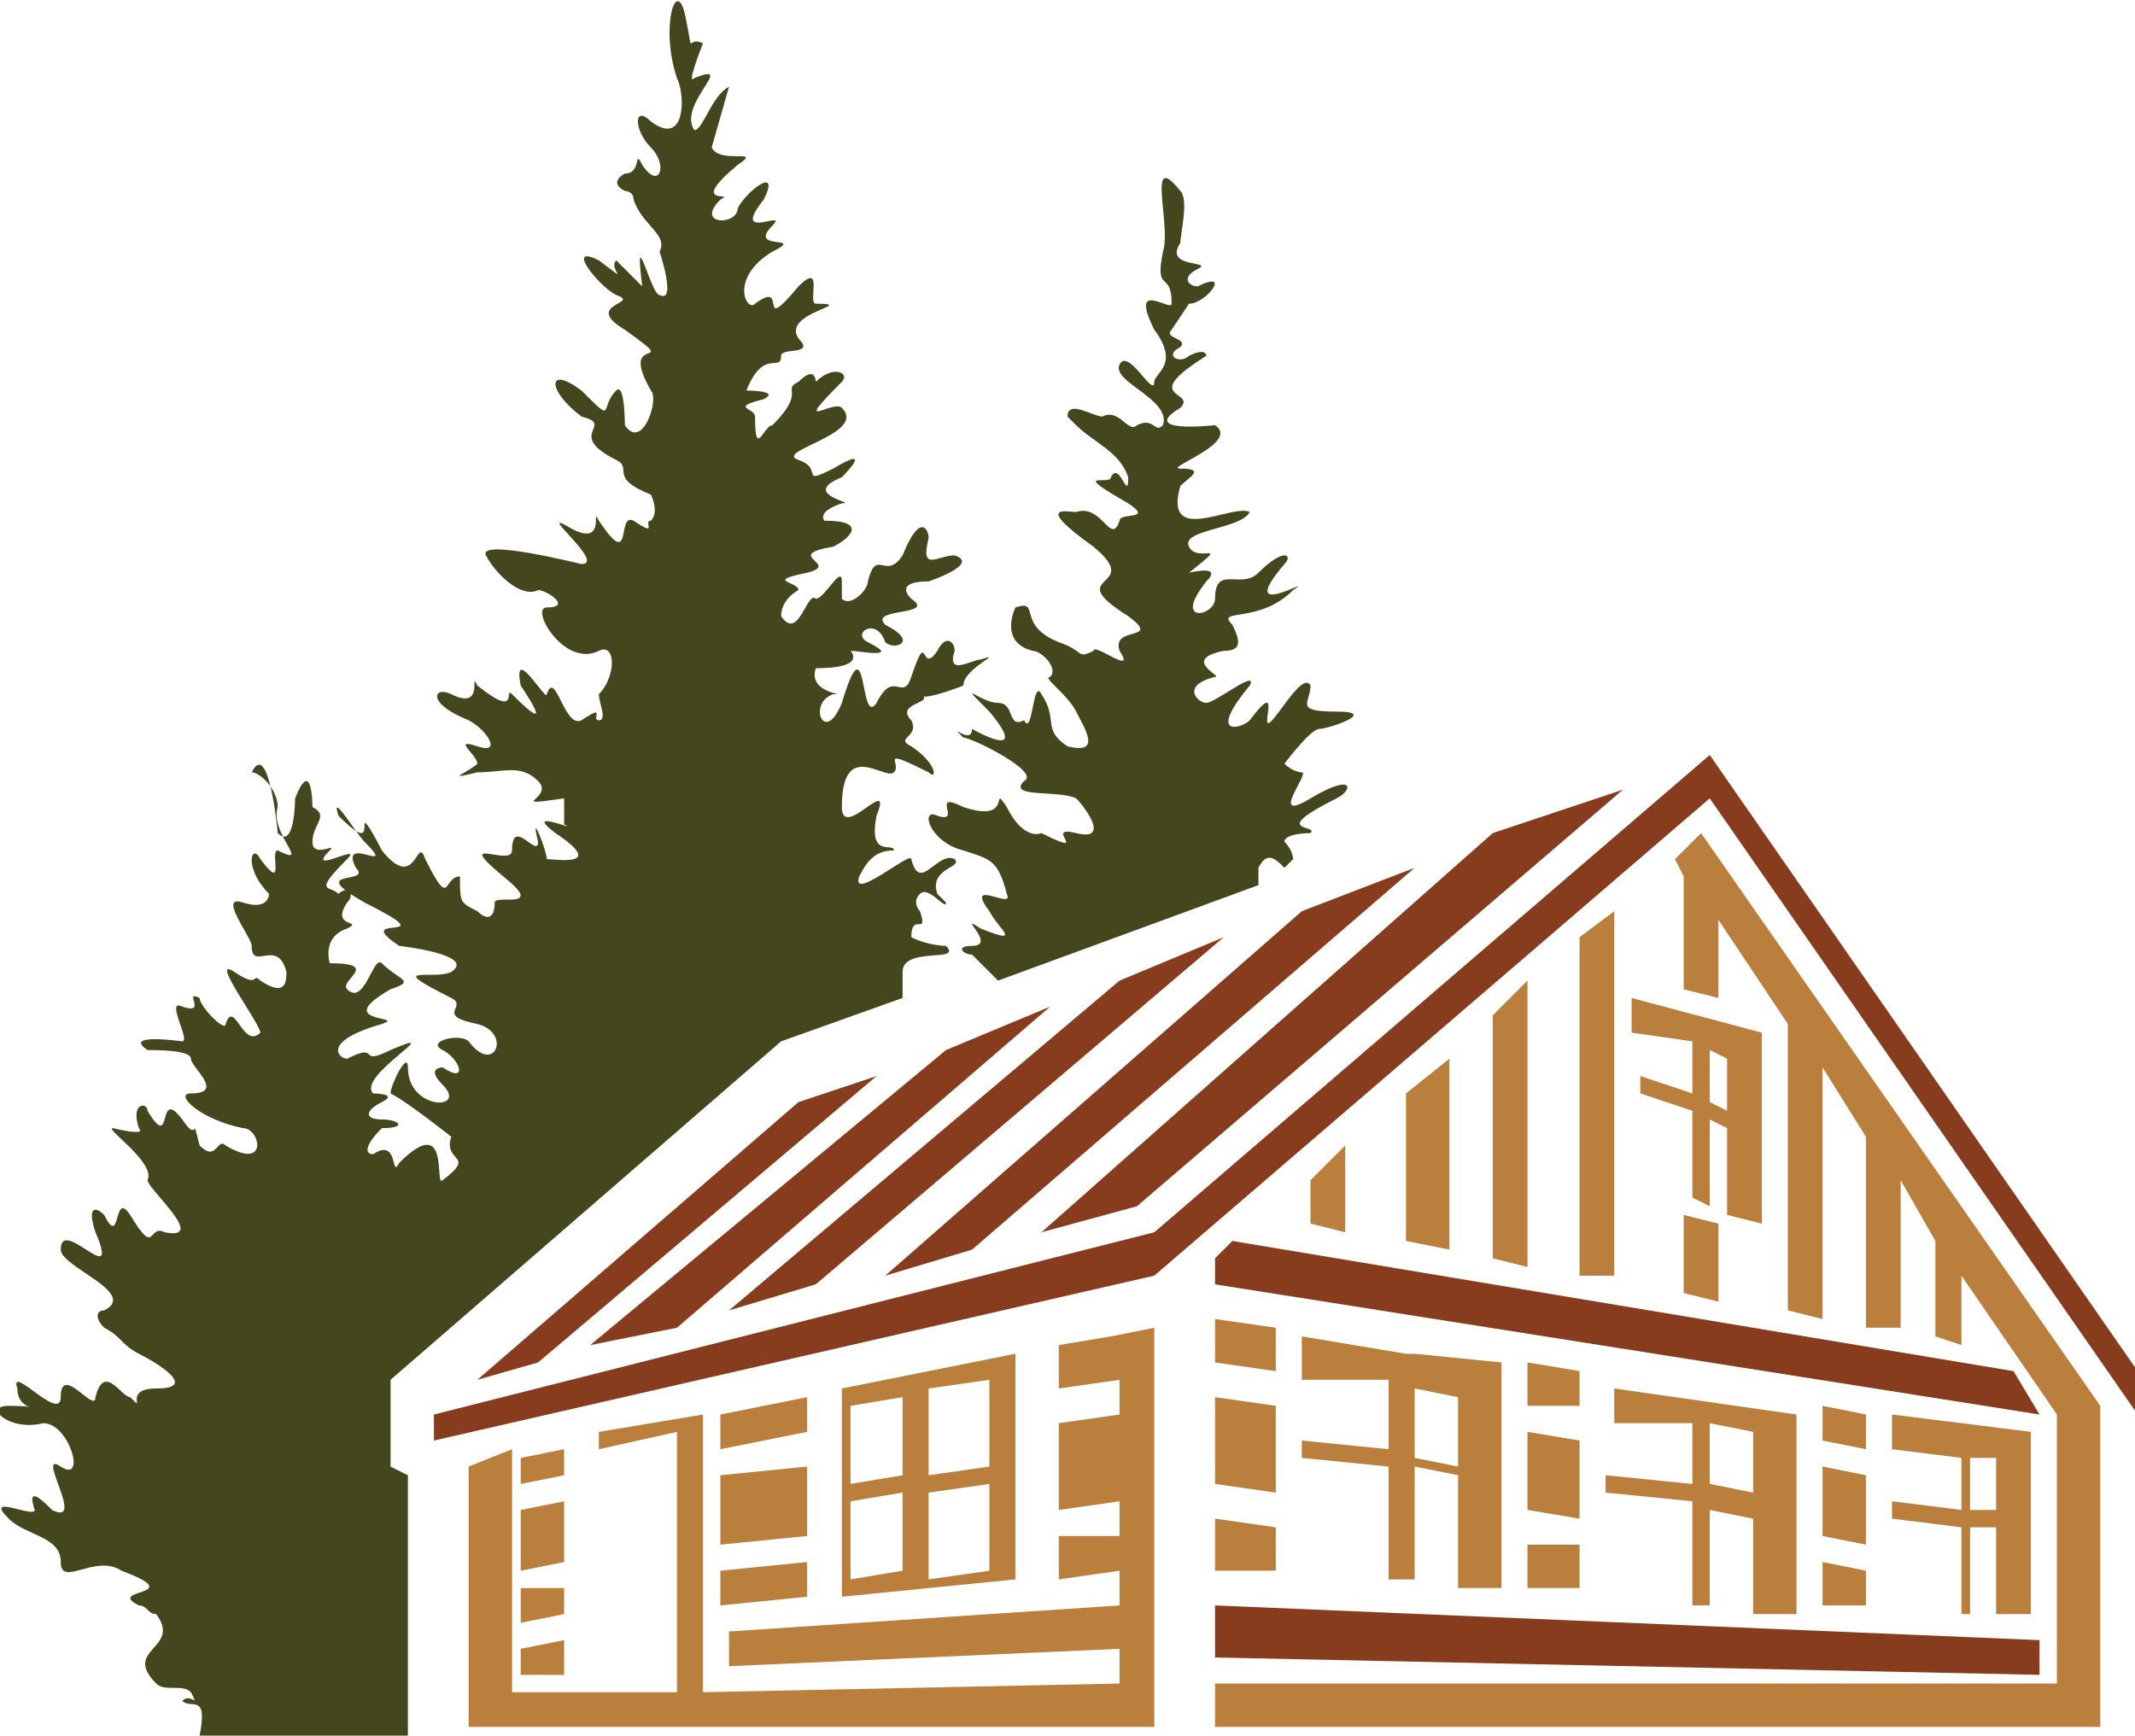
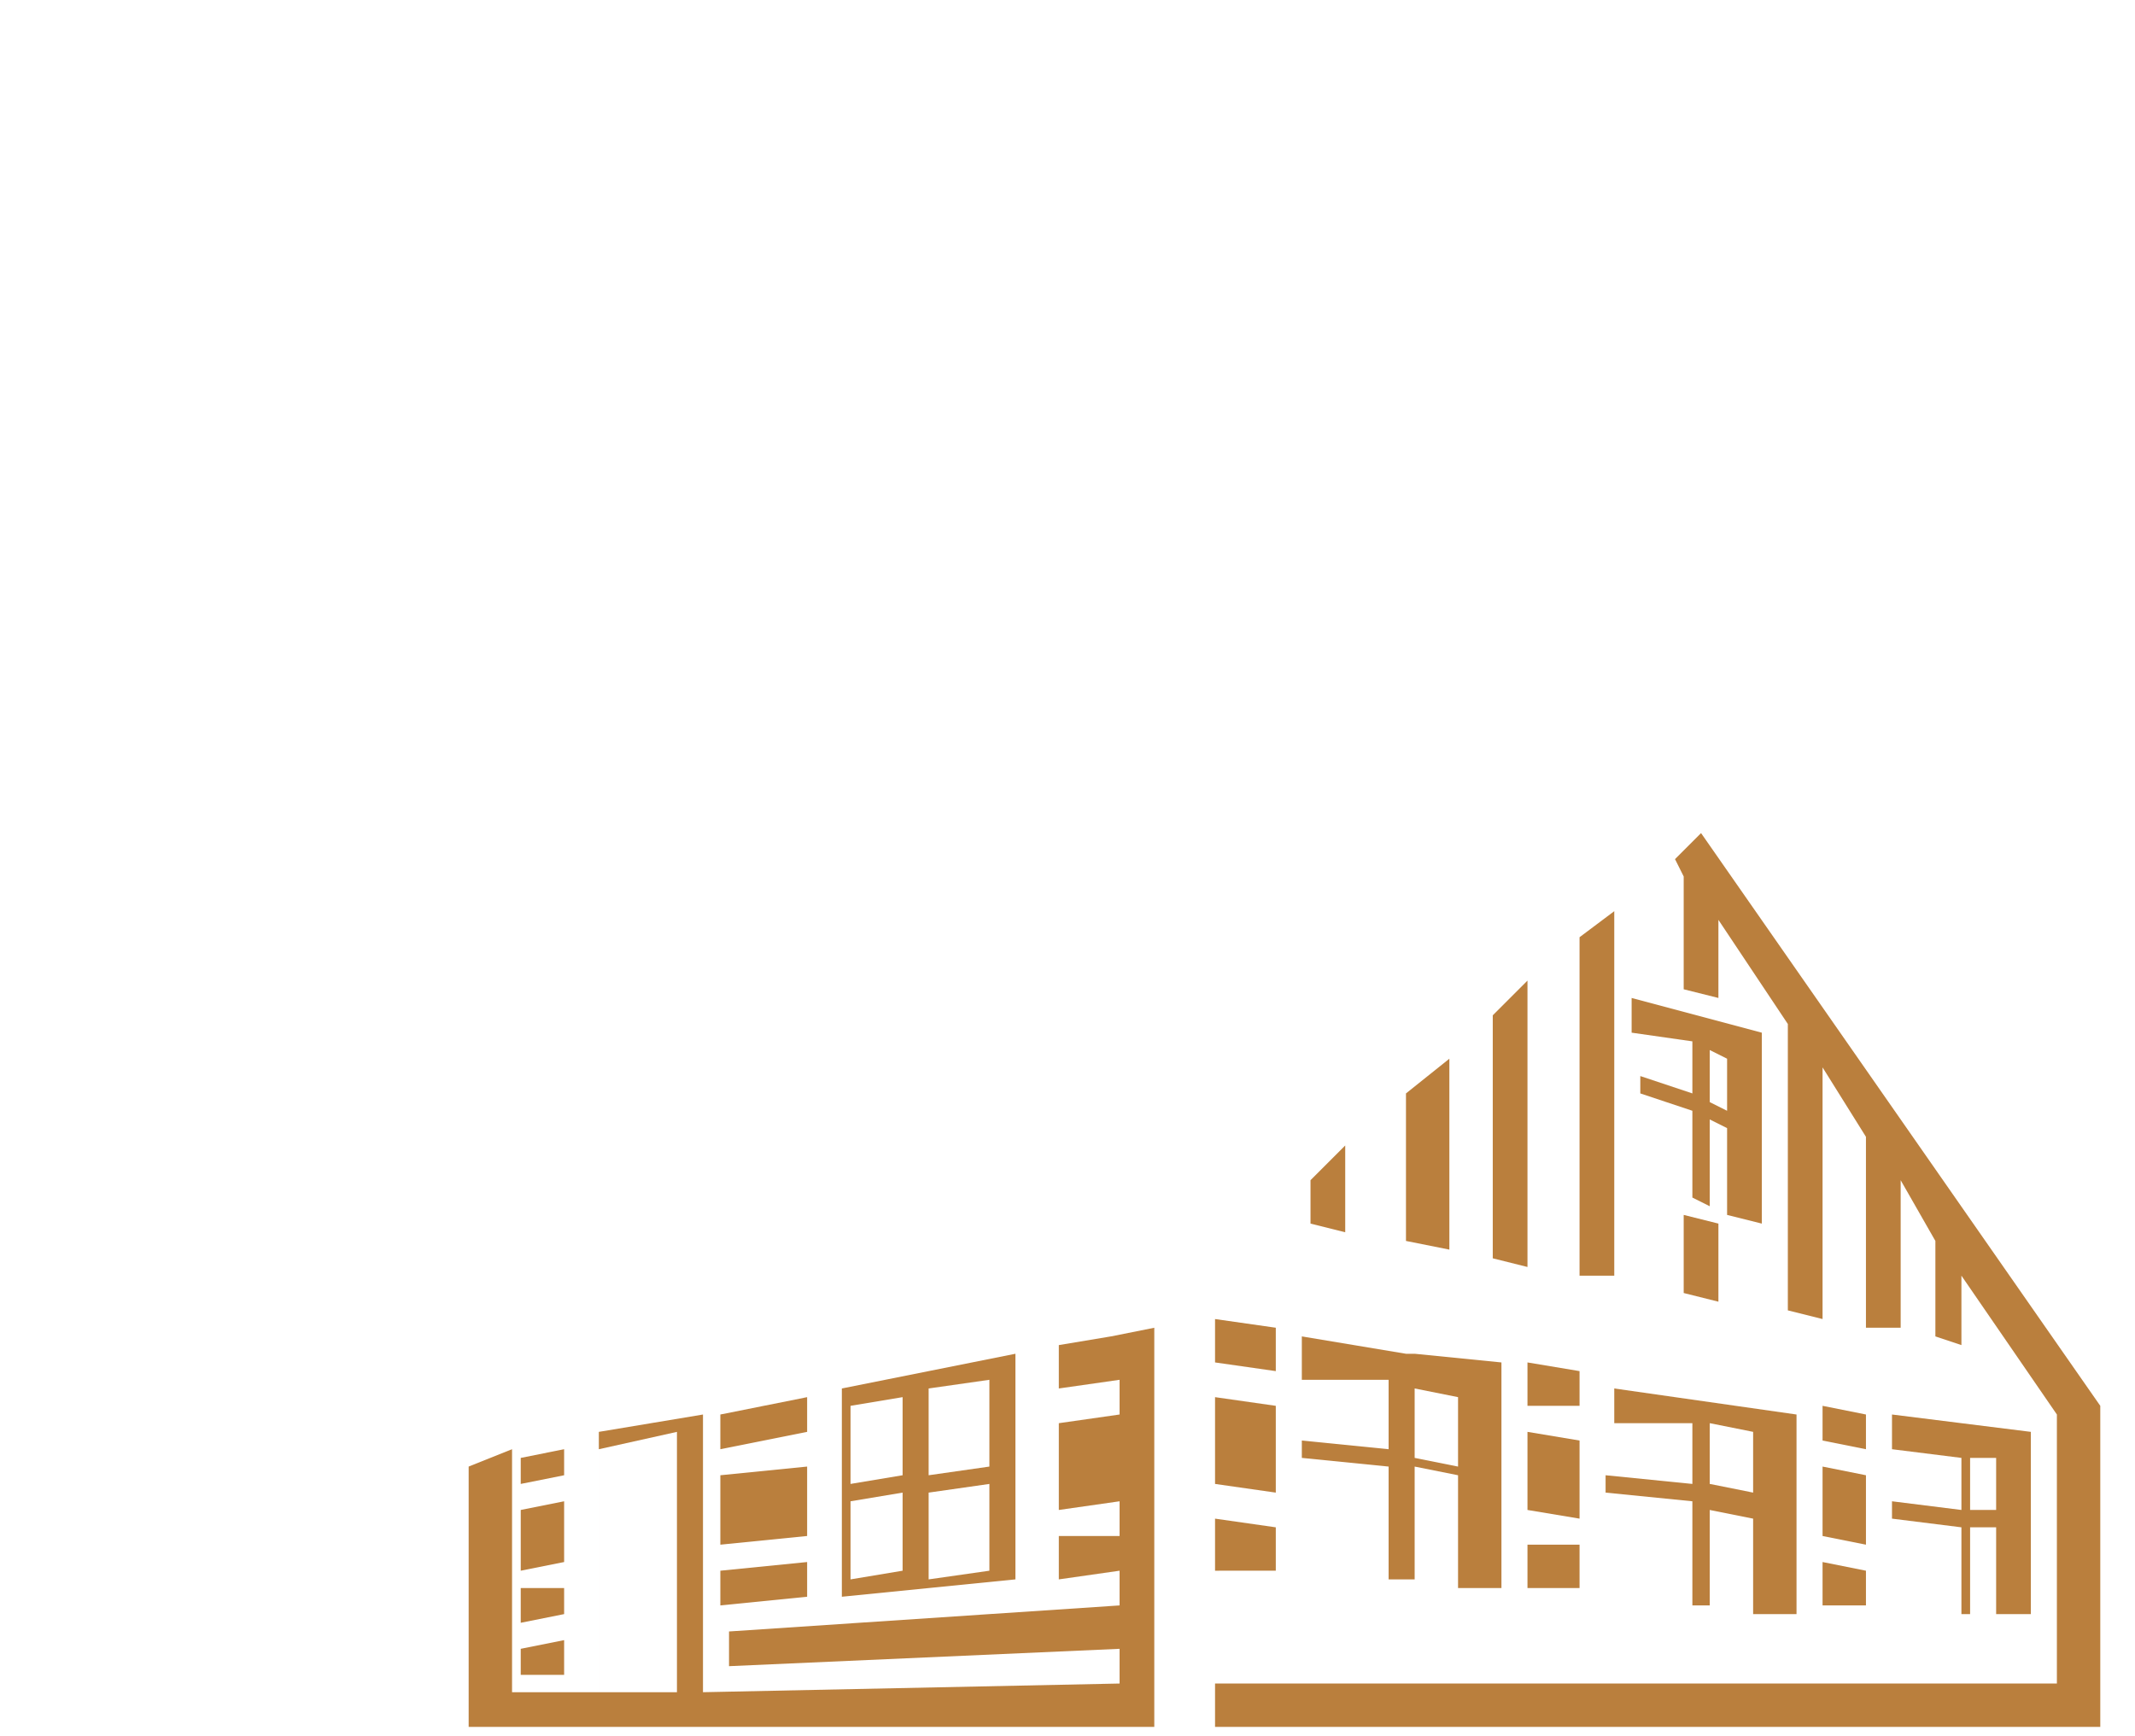
<svg xmlns="http://www.w3.org/2000/svg" version="1.1" id="Layer_1" x="0px" y="0px" viewBox="0 0 24.6 20" style="enable-background:new 0 0 24.6 20;" xml:space="preserve">
  <style type="text/css">
	.st0{fill:#44471E;}
	.st1{fill-rule:evenodd;clip-rule:evenodd;fill:#873D1D;}
	.st2{fill-rule:evenodd;clip-rule:evenodd;fill:#BA7F3D;}
</style>
  <g>
-     <path class="st0" d="M14.5,10c0.1-0.2,0.2-0.1,0.3,0l0.1-0.1c0,0,0-0.1-0.1-0.2c0-0.1,0.3-0.1,0.3-0.1c0.1-0.1-0.5,0,0.3-0.4   c0.2-0.1,0.2-0.3-0.3,0c-0.5,0.3,0-0.3-0.1-0.3c0,0-0.1,0-0.2-0.1c0,0,0.3-0.4,0.4-0.4c0.1,0,0.7-0.2,0.2-0.2   c-0.5,0-0.3-0.1-0.3-0.3c-0.1-0.2-0.5,0.6-0.5,0.4c0-0.1,0.1-0.4-0.2,0c-0.1,0.1-0.5,0.2,0-0.4c0.1-0.2-0.4,0.2-0.5,0.2   c-0.1,0-0.3-0.2,0.1-0.3c0.1,0-0.4-0.2,0.1-0.3c0.2,0,0.2-0.1,0.1-0.3C14,7,14.5,7.2,14.9,6.8c0.3-0.2-0.7,0.4-0.1-0.3   c0.1-0.1,0-0.2-0.3,0.1C14.3,6.8,14,6.5,14,6.9c0,0.2-0.5,0.3-0.1-0.2c0.2-0.2-0.2-0.1-0.2-0.1c0.5-0.4,0.1-0.1,0-0.3   s0.6-0.2,0.7-0.4c-0.2-0.1-1,0.4-0.8-0.3c0.1-0.1,0.3-0.2,0-0.2c-0.2,0,0.7-0.3,0.4-0.5c0,0-0.9,0.1-0.4-0.2   c0.2-0.2-0.5-0.1,0.3-0.6c0,0,0-0.1-0.2,0c-0.1,0.1-0.3,0-0.1-0.1c0.1-0.1-0.2-0.1-0.1-0.2l0.2-0.3c0.2,0,0.5-0.4,0.1-0.2   c-0.1,0-0.2-0.1,0-0.2c0.2-0.1-0.4,0-0.2-0.3c0-0.1,0.1-0.5,0-0.6c-0.4-0.5-0.1,0.4-0.2,0.7c-0.1,0.5,0.1,0.2,0.1,0.6   c0,0.1-0.5-0.3-0.2,0.3c0.3,0.4,0,0.5,0,0.6c0,0.2-0.3-0.4-0.4-0.2c-0.1,0.2,0.6,0.4,0.5,0.7c-0.1,0.1-0.1-0.1-0.3,0   C13,5,12.9,4.7,12.7,4.8c-0.1,0-0.4-0.2-0.4,0l0.1,0.1c0.2,0.2,0.5,0.3,0.6,0.6c0,0.3-0.1-0.2-0.2,0c0,0.1-0.5-0.1,0.2,0.3   C13.3,6,12.9,5.9,12.9,6c-0.1,0.3-0.2-0.2-0.5-0.1c-0.1,0-0.5-0.1,0.2,0.4c0.6,0.5-0.4,0.3,0.4,0.8c0.4,0.3-0.2,0.1-0.1,0.4   c0.2,0.3-0.3-0.1-0.3,0c-0.2,0.1-0.1,0-0.4-0.1C11.7,7.2,12,6.9,11.7,7c0,0-0.2,0.4,0.2,0.5c0.1,0,0.3,0.2,0.2,0.3   c-0.1,0,0.2,0.2,0.3,0.4c0.1,0.2,0.3,0.5-0.1,0.4C12,8.4,12.2,8.3,12,8c-0.1-0.2-0.1,0.5-0.2,0.3l0,0c-0.2,0.1-0.1-0.2-0.3-0.2   c-0.2,0-0.5-0.3-0.1,0.1c0.5,0.6-0.2,0.2-0.2,0.2c0,0.2-0.3-0.1-0.1,0.1C11.2,8.5,12,8.9,11.8,9c-0.2,0.2,0.4,0.1,0.6,0.2   c0.1,0.1,0.4,0.5,0,0.4c-0.4-0.1,0.2,0.3-0.4,0c0,0-0.2,0.1-0.4-0.3c-0.2-0.3,0.1,0.2-0.5,0c-0.4-0.2,0,0.2-0.3,0.1   c-0.2-0.1-0.1,0.3,0.3,0.4c0.3,0.1,0.4,0.1,0.5,0.5c0.1,0.2-0.5-0.2-0.2,0.2c0.1,0.2,0.4,0.4-0.1,0.2c-0.3-0.2,0.2,0.2-0.1,0.2   c-0.2,0-0.1,0.1,0,0.1c0.1,0.1,0.2,0.2,0.3,0.3l3-1.1C14.5,10,14.5,10,14.5,10z M4.5,16.9v-1L9,12l1.4-0.5c0-0.1,0-0.2,0-0.3   c0-0.3,0.7-0.1,0.5-0.3c0,0-0.2,0-0.4-0.1c0-0.3,0.2,0,0.1-0.3c0,0-0.1-0.1,0-0.2c0.1-0.1,0.3,0.2,0.3,0.1l-0.1-0.1   C10.7,10,11.1,10,11,9.9c-0.2-0.1-0.4,0.4-0.5,0c0-0.1-0.7,0.5-0.6,0.2c0.1-0.2,0.2-0.3,0.4-0.3c0-0.1-0.3,0.1-0.2-0.4   c0.2-0.5-0.4,0.3-0.4-0.1c0-0.8,0.5-0.3,0.6-0.4c0.1-0.1-0.2-0.3,0.4,0c0.1,0.1,0.1-0.1-0.2-0.3c-0.2-0.1,0.1-0.1,0-0.3   c-0.2-0.2,0.3-0.2,0.1-0.3c0,0.1,0.5-0.1,0.5-0.1c0-0.2,0.5-0.4,0.2-0.3c-0.1,0-0.4,0.2-0.3-0.1c0-0.1-0.1-0.2-0.2,0   c-0.2,0.3-0.1-0.3-0.3,0.3c-0.1,0.3-0.2-0.1-0.4,0.3c-0.2,0.3-0.1-1-0.4,0C9.5,8.6,9.3,8.1,9.6,8c0.2,0-0.3,0-0.2-0.3l0,0   c0.6,0,0.4-0.2,0.4-0.2c0.1,0,0.6,0.1,0.2-0.1c-0.2-0.1,0.1-0.3,0.2,0c0.1,0.1,0.4,0,0-0.2C10,7,10.8,7.1,10.5,6.9   c-0.1-0.1-0.1-0.2,0.2-0.2c0,0,0.6-0.2,0.3-0.3c-0.2,0-0.4,0.2-0.3-0.2c0-0.1-0.1-0.3-0.3,0.2c-0.2,0.3-0.3-0.1-0.4,0.3   C10,6.8,9.8,7,9.7,6.9c0-0.1,0,0,0-0.2S9.5,6.9,9.4,6.9C9.3,6.8,9.2,7.4,9,7.1c0-0.2,0.2-0.3,0.2-0.3c0-0.1-0.4-0.1,0.1-0.2   C9.7,6.5,9,6.4,9.6,6.3C9.8,6.2,10,6,9.5,6c0,0-0.1-0.1,0.2-0.2c0.2,0-0.5-0.1,0-0.3c0,0,0.4-0.4-0.1-0.1c-0.4,0.2-0.1,0-0.4-0.1   C8.9,5.2,10,5,9.7,4.7C9.6,4.6,9.1,5,9.7,4.4c0.1-0.1-0.1-0.2-0.3,0c0,0,0-0.2-0.2,0C9,4.5,9.3,4.5,8.9,4.9c-0.1,0-0.2,0.4-0.2-0.1   c0-0.1-0.3-0.1,0.1-0.2C9,4.5,8.6,4.5,8.6,4.5C8.8,4,9,4.3,9,4.1c0-0.1,0.4,0,0.2-0.2C9,3.6,9.9,3.5,9.4,3.5C9.3,3.5,9.5,3,9.2,3.3   C8.7,3.9,9.1,3.2,8.7,3.5C8.6,3.6,8.4,3.2,8.9,2.9c0.4-0.2-0.3,0,0-0.3c0.2-0.2-0.5,0.2-0.1-0.3C9,1.9,8.6,2.2,8.5,2.4   c0,0.2-0.5,0.2-0.2-0.1c0.2-0.1-0.4,0.1,0.2-0.4c0.3-0.2-0.2,0-0.3-0.2L8.4,1C8.2,1.1,8.1,1.5,8,1.5C7.8,1.2,8.5,0.7,8,0.9   C7.9,1,8.1,0.5,8.1,0.5C7.9,0.4,8,0.7,7.9,0.2C7.8-0.3,7.6,0.3,7.8,0.9c0.1,0.2,0.1,0.8-0.3,0.5c-0.2-0.2-0.2,0.1,0,0.3   s0.1,0.5-0.1,0.2C7.3,1.7,7.4,2,7.2,2c0,0-0.2,0.1,0,0.2c0,0,0.1,0,0.1,0.1c0.1,0.3,0.4,0.4,0.3,0.6c0,0,0.2,0.6,0,0.5   c-0.1,0-0.3-0.9-0.2-0.1c0,0-0.2-0.2-0.3-0.3C7,3.1,7.3,3.3,6.9,3c-0.4-0.2,0,0.3,0.2,0.4c0.3,0.1-0.4,0.1,0.1,0.4   c0.7,0.5-0.1,0,0.3,0.7c0.1,0.1-0.1,0.7-0.3,0.4c0,0,0-0.5-0.1-0.4c-0.2,0.2,0,0.4-0.4,0c-0.4-0.3-0.4,0,0,0.3   C7.1,4.9,6.5,5,7.1,5.3C7.3,5.4,7,5.5,7.5,5.7c0,0,0.1,0.2,0,0.3C7.4,6,7.6,6.2,7.3,6c-0.2-0.1,0,0.6-0.4,0C6.8,5.8,7,6.3,6.6,6.1   C6.1,5.8,7,6.5,6.7,6.5c0,0-1.2-0.3-1.1-0.1C5.7,6.6,6,6.9,6.2,6.8C6.3,6.8,6.6,7,6.3,7C6.1,7,6.5,7.7,6.9,7.5   c0.2-0.1,0.2,0.3,0,0.5c0,0.1,0.1,0.3,0,0.3c-0.1,0,0.1-0.2-0.2,0C6.5,8.4,6.4,7.7,6.3,8c0,0.1-0.4-0.6-0.3-0.1   C6.2,8.2,6.3,8.4,5.9,8C5.8,7.9,6,8.3,5.5,7.9C5.4,7.7,5.6,8.2,5.2,8C5,7.9,4.9,8.1,5.4,8.3c0.2,0.1,0.4,0.4,0.1,0.3   c-0.3-0.1,0,0.1,0,0.2c-0.1,0.1-0.4,0.2,0,0.1c0.3,0,0.5-0.1,0.7,0.1c0.2,0.2-0.4,0.3,0.3,0.2l0,0c0,0,0,0.2,0,0.3   C6.7,9.6,6,9.3,6.4,9.6C7,10,6.4,9.9,6.3,9.9c0-0.1-0.2-0.6-0.1-0.2c0,0.2-0.3-0.3-0.3,0.1c0,0.2-0.7-0.2-0.1,0.3   c0.5,0.4-0.1,0.2-0.1,0.3c0,0.2-0.1,0.2-0.2,0.1c-0.2-0.1-0.2-0.1-0.2-0.4c-0.2,0-0.1,0.4-0.4-0.2c-0.1-0.3-0.1,0.4-0.5-0.1   c0,0-0.2-0.4-0.2-0.3c0,0.1,0,0.2-0.3-0.1C3.8,9.1,4.1,9.6,4.2,9.7c0.4,0.4-0.3-0.1-0.1,0.3c0.2,0.2-0.6,0,0.1,0.4   c1,0.5-0.2,0.1,0.4,0.5c0,0,0.9,0.1,0.6,0.3c-0.2,0.1-0.8-0.1,0,0.3c0.2,0.1-0.2,0.2,0.3,0.3c0.4,0.1,0.2,0.6-0.1,0.2   c-0.1-0.1-0.5,0-0.3,0.1c0.2,0.1,0.3,0.4,0,0.2c0,0-0.2,0,0,0.2c0.3,0.3-0.4,0.3-0.4-0.2c0-0.2-0.2,0.2-0.2,0.3   c0.2,0.1,0.7,0.5,0.7,0.5c-0.1,0.3,0.3,0.2-0.1,0.5c-0.1,0.1,0.1-0.8-0.5-0.2c-0.1,0.2,0-0.3-0.3-0.1c-0.1,0-0.1-0.1,0.1-0.3   c0.3,0,0.2-0.1,0-0.1c-0.2,0-0.2-0.1,0-0.2c0.2-0.1-0.1-0.1-0.1-0.1c-0.2-0.2,0.9-0.8,0.2-0.5C4.1,12.3,4.4,12,4,12.2   c-0.1,0-0.3-0.2,0.4-0.4c0.3-0.1-0.6,0,0.1-0.4c0.3-0.1,0.1-0.1-0.1-0.3C4.3,11,4.2,11.6,4,11.4c-0.1-0.1,0.4-0.3-0.2-0.3   c0,0-0.1-0.3,0.2-0.4c0.2-0.1-0.2,0,0-0.3c0.1-0.1,0-0.2-0.1-0.1c-0.1-0.1-0.3,0,0.1-0.4c0.2-0.2-0.5,0.2-0.2-0.1   c0.1-0.1-0.2,0.1-0.2-0.1c0-0.2,0.2-0.3,0-0.4c0,0,0-0.6-0.2-0.1c0,0,0,0.6-0.2,0.4c0,0-0.1-1.1-0.3-0.7c0.1,0,0.3,0.2,0.3,0.4   c-0.1,0.3,0.4,0.7,0,0.5c-0.1,0,0.1,0.5-0.2,0.1C2.9,9.7,2.8,10,3.1,10.3c0,0,0,0.2-0.3,0.1s0.1,0.4,0.1,0.5c0,0.3,0.3-0.1,0.4,0.3   c0,0.1,0,0.3-0.3,0.1c-0.1-0.1,0,0.1-0.3-0.1S3,11.8,3,11.9c-0.2,0.2-0.3-0.4-0.4-0.1c0,0.1-0.3-0.2-0.3-0.3   c-0.2-0.1,0.1,0.2-0.2,0.1c-0.2-0.1,0.1,0.4,0,0.4c0,0-0.7-0.1-0.4,0.1c0.1,0,0.5,0,0.5,0.1c0,0.1,0.4,0.4,0,0.4   c-0.2,0,0.1,0.3,0.6,0.4c0.2,0,0.3,0.5-0.2,0.2c-0.1-0.1-0.1,0.2-0.3,0c-0.1-0.4,0,0-0.2-0.3c-0.3-0.4-0.1,0.4-0.4-0.1   c0-0.1-0.2-0.1-0.1,0.2c0.1,0.1-0.3,0-0.3,0c-0.1,0,0.5,0.4,0.4,0.6c0,0.1,0.7,0.7,0.2,0.6c-0.2-0.1-0.1,0.3-0.4-0.2   c-0.2-0.3-0.1,0.4-0.3,0c-0.1-0.1-0.2-0.1-0.1,0.2c0.3,0.7-0.4-0.2-0.4,0.2c0,0.2,0.9,0.5,0.5,0.7c-0.1,0-0.1,0.1,0,0.2   c0.2,0.1,0.2,0.2,0.4,0.3S2.3,16,1.8,16c-0.4,0-0.1,0.3-0.3,0.1c-0.1,0-0.3-0.4-0.4,0c0,0.2-0.4-0.4-0.4,0c0,0.3-0.6-0.4-0.5-0.1   c0,0.3,0.4,0.2-0.1,0.2c-0.3,0,0,0.3,0.4,0.2c0.3,0,0.5,0.7,0.2,0.5s0.3,0.7-0.1,0.5c-0.1-0.1-0.3-0.3-0.2,0c0,0.1-0.6-0.2-0.3,0.1   c0.2,0.2,0.6,0.2,0.6,0.5c0,0.3,0.4-0.1,0.7,0.1c0.8,0.3-0.2,0.2,0.2,0.4c0.1,0,0.1,0.1,0.2,0.1c0.3,0.4-0.4,0.4,0,0.8   c0.1,0.1,0.3,0,0.4,0.1c0.1,0.2,0,0-0.1,0.1c0.1,0.1,0.3-0.1,0.2,0.4h2.4v-3L4.5,16.9L4.5,16.9z" />
-     <path class="st1" d="M14,18.5v0.6l9.5,0.2v-0.4L14,18.5z M14,14.8l9.5,1.5l-0.3-0.5l-9-1.5L14,14.5V14.8z M13.3,14.2l6.4-5.5l5,7.2   v0.5l-5-7.2l-6.4,5.5L5,16.6v-0.3L13.3,14.2z M12,14.2l1.1-0.3l5.6-4.8l-1.5,0.5L12,14.2z M11.2,14.4l5.1-4.4L15,10.5l-4.8,4.2   L11.2,14.4z M8.4,15.1l1-0.3l4.7-4l-1.2,0.5L8.4,15.1z M6.8,15.5l1-0.2l4.3-3.7l-1.2,0.5L6.8,15.5z M5.5,15.9l0.7-0.2l3.9-3.3   l-0.9,0.3L5.5,15.9z" />
    <path class="st2" d="M21,16.6l0.5,0.1v-0.4L21,16.2V16.6z M17.6,15.7v0.5h0.6v-0.4L17.6,15.7z M14,15.7l0.7,0.1v-0.5L14,15.2V15.7z    M21,18.5h0.5v-0.4L21,18V18.5z M19.5,12v0.6l-0.6-0.2v0.2l0.6,0.2v1l0.2,0.1v-1l0.2,0.1v1l0.4,0.1v-0.9V13v-1.1l-1.5-0.4v0.4   L19.5,12z M19.7,12.1l0.2,0.1v0.6l-0.2-0.1V12.1z M8.3,18.5l1-0.1V18l-1,0.1V18.5z M8.3,16.7l1-0.2v-0.4l-1,0.2V16.7z M6,18.3v0.4   l0.5-0.1v-0.3H6z M6,19.3h0.5v-0.4L6,19V19.3z M18.6,14.7v-4.2l-0.4,0.3v3.9H18.6z M17.6,14.6v-3.3l-0.4,0.4v2.8L17.6,14.6z    M16.7,14.4v-2.2l-0.5,0.4v1.7L16.7,14.4z M15.5,14.2v-1l-0.4,0.4v0.5L15.5,14.2z M22.6,16.8v0.6l-0.8-0.1v0.2l0.8,0.1v1h0.1v-1H23   v1h0.4v-2.1l-1.6-0.2v0.4L22.6,16.8z M22.7,16.8H23v0.6h-0.3V16.8z M19.5,16.4v0.7l-1-0.1v0.2l1,0.1v1.2h0.2v-1.1l0.5,0.1v1.1h0.5   v-2.3L18.6,16v0.4L19.5,16.4z M19.7,16.4l0.5,0.1v0.7l-0.5-0.1V16.4z M16,15.9v0.8l-1-0.1v0.2l1,0.1v1.3h0.3v-1.3l0.5,0.1v1.3h0.5   v-2.6l-1-0.1h-0.1L15,15.4v0.5L16,15.9z M16.3,16l0.5,0.1v0.8l-0.5-0.1V16z M17.6,18.3h0.6v-0.5h-0.6V18.3z M14.7,18.1v-0.5   L14,17.5v0.6H14.7z M21.5,17.8V17L21,16.9v0.8L21.5,17.8z M18.2,17.5v-0.9l-0.6-0.1v0.9L18.2,17.5z M14.7,17.2v-1L14,16.1v1   L14.7,17.2z M8.3,17v0.8l1-0.1v-0.8L8.3,17z M6,16.8v0.3L6.5,17v-0.3L6,16.8z M6,18.1L6.5,18v-0.7L6,17.4V18.1z M9.7,16v2.4l2-0.2   v-2.6L9.7,16z M10.7,17.2l0.7-0.1v1l-0.7,0.1V17.2z M10.7,16l0.7-0.1v1L10.7,17V16z M9.8,17.3l0.6-0.1v0.9l-0.6,0.1V17.3z    M9.8,16.2l0.6-0.1V17l-0.6,0.1V16.2z M5.4,16.9v3h1.4H8h5.3v-4.6l-0.5,0.1l-0.6,0.1V16l0.7-0.1v0.4l-0.7,0.1v1l0.7-0.1v0.4h-0.7   v0.5l0.7-0.1v0.4l-4.5,0.3v0.4l4.5-0.2v0.4l-4.8,0.1v-3.2l-1.2,0.2v3h-1v-2.8L5.4,16.9z M6.9,16.7l0.9-0.2v3H6.9V16.7z M23.7,19.4   v-3.1l-1.1-1.6v0.8l-0.3-0.1v-1.1l-0.4-0.7v1.7h-0.4v-2.2L21,12.3v2.9l-0.4-0.1v-3.3l-0.8-1.2v0.9l-0.4-0.1v-1.3l-0.1-0.2l0.3-0.3   l4.6,6.6v3.7H14v-0.5H23.7z M19.8,14.1L19.4,14v0.9l0.4,0.1V14.1z" />
  </g>
</svg>